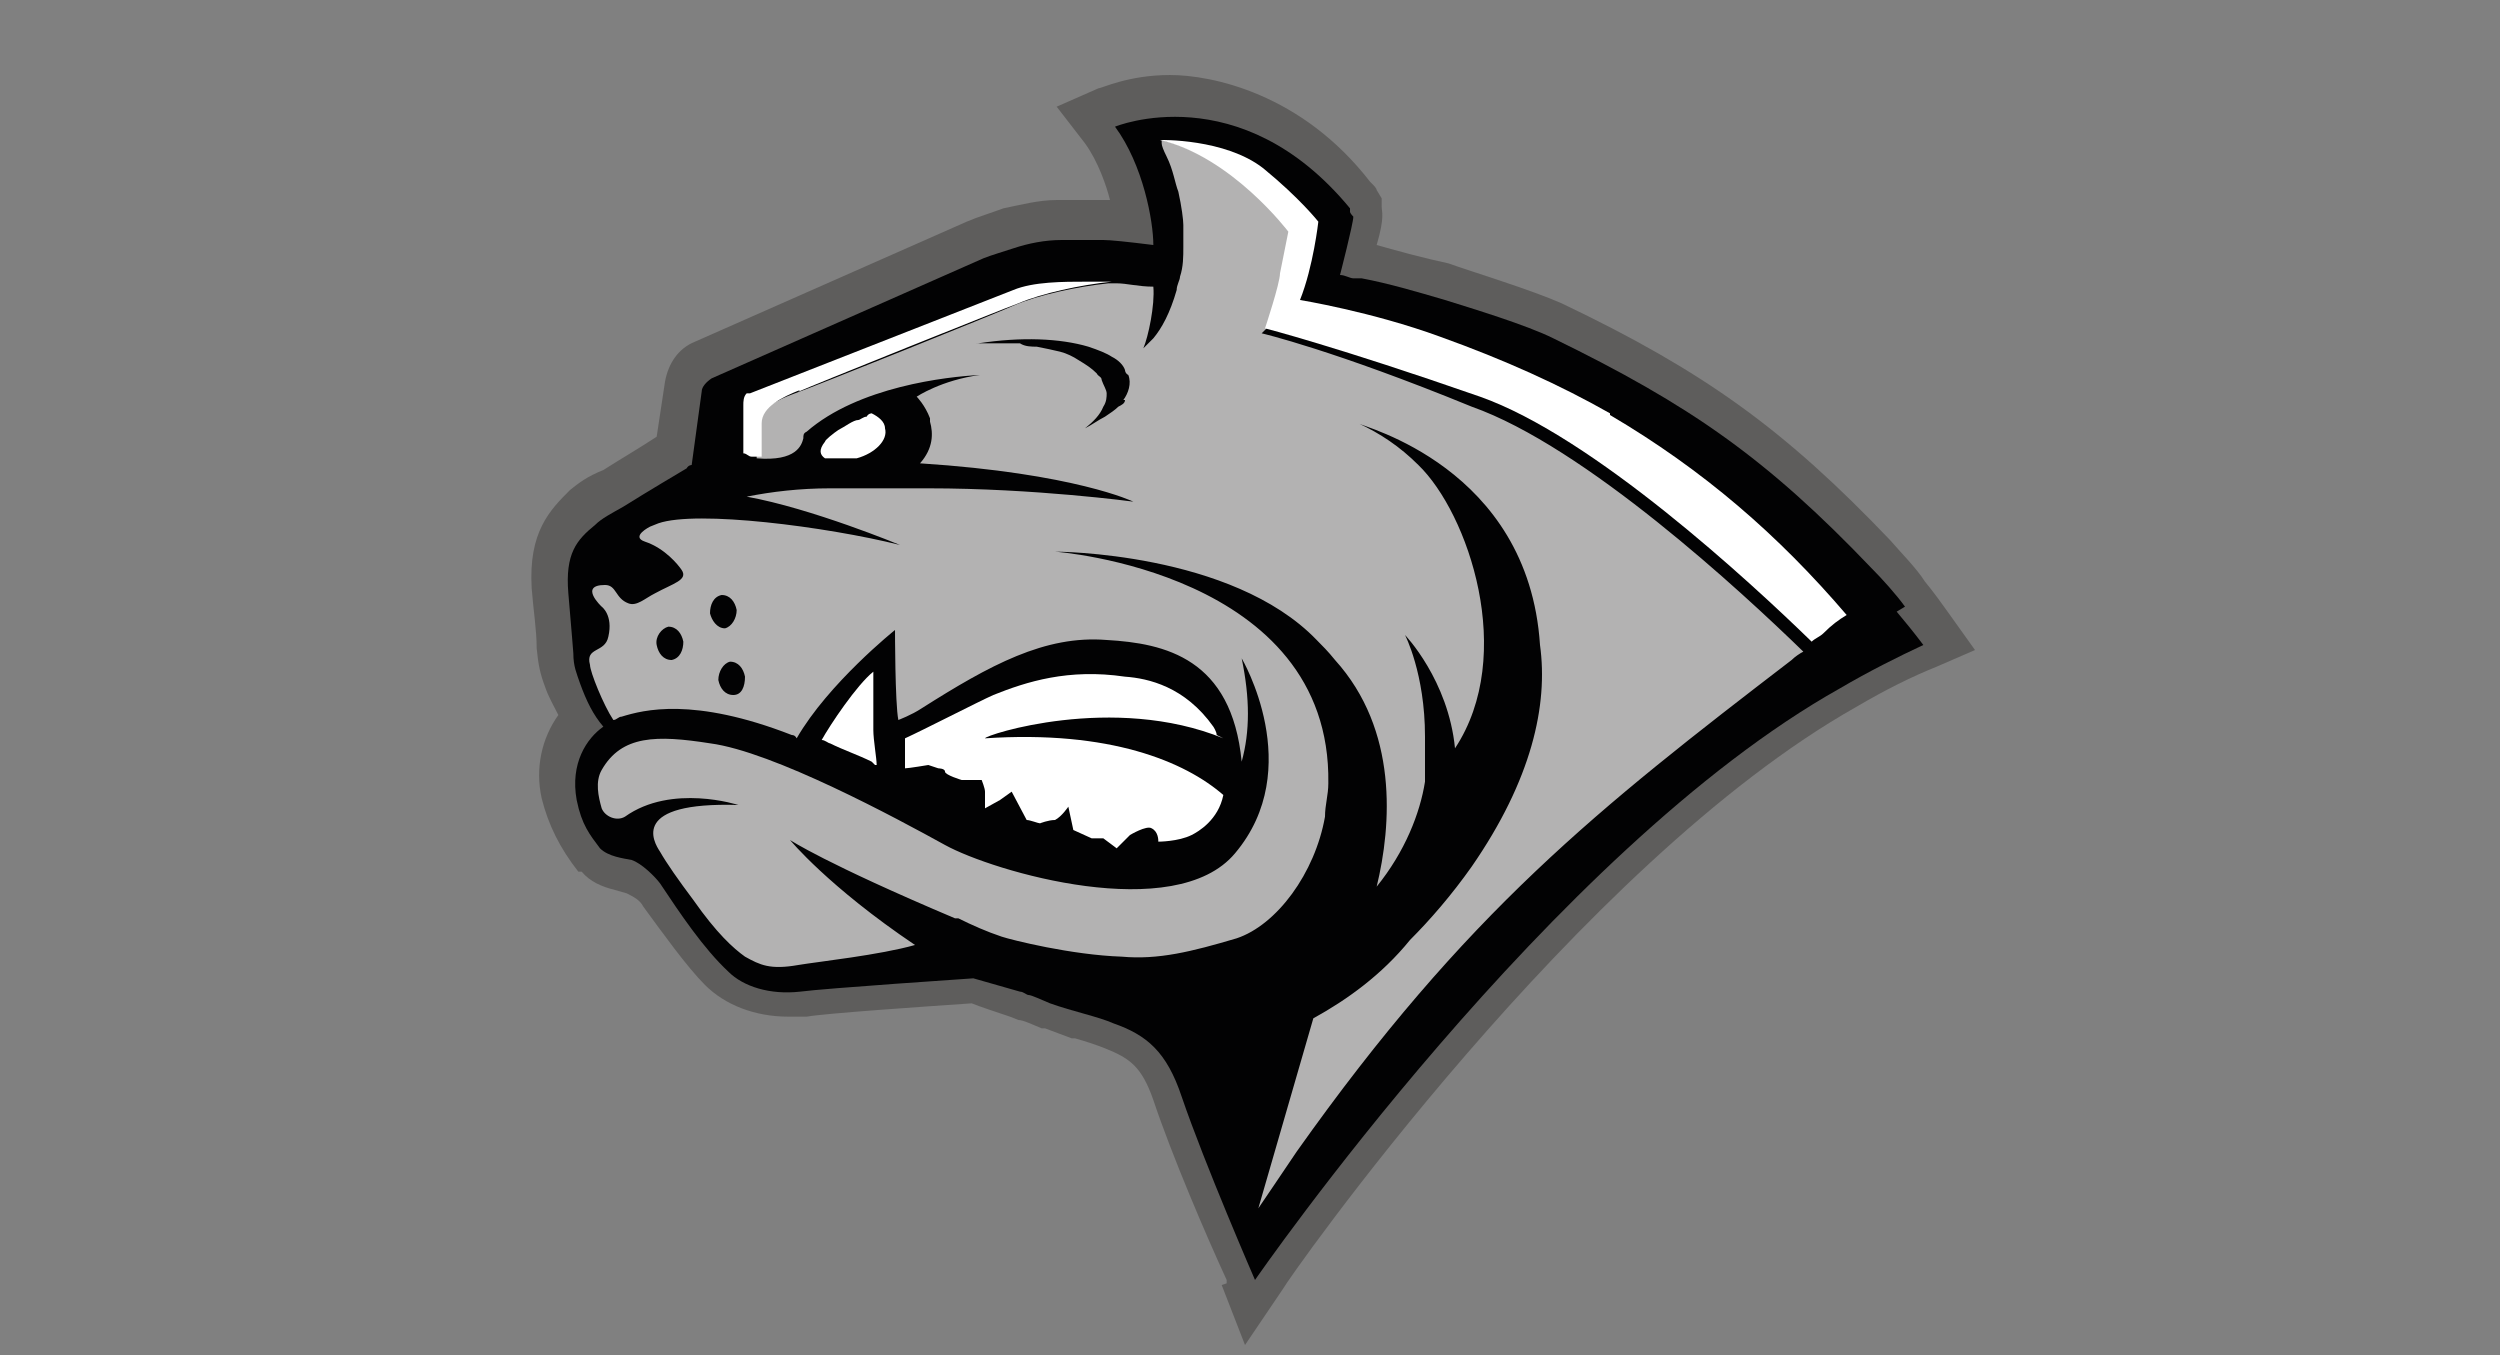
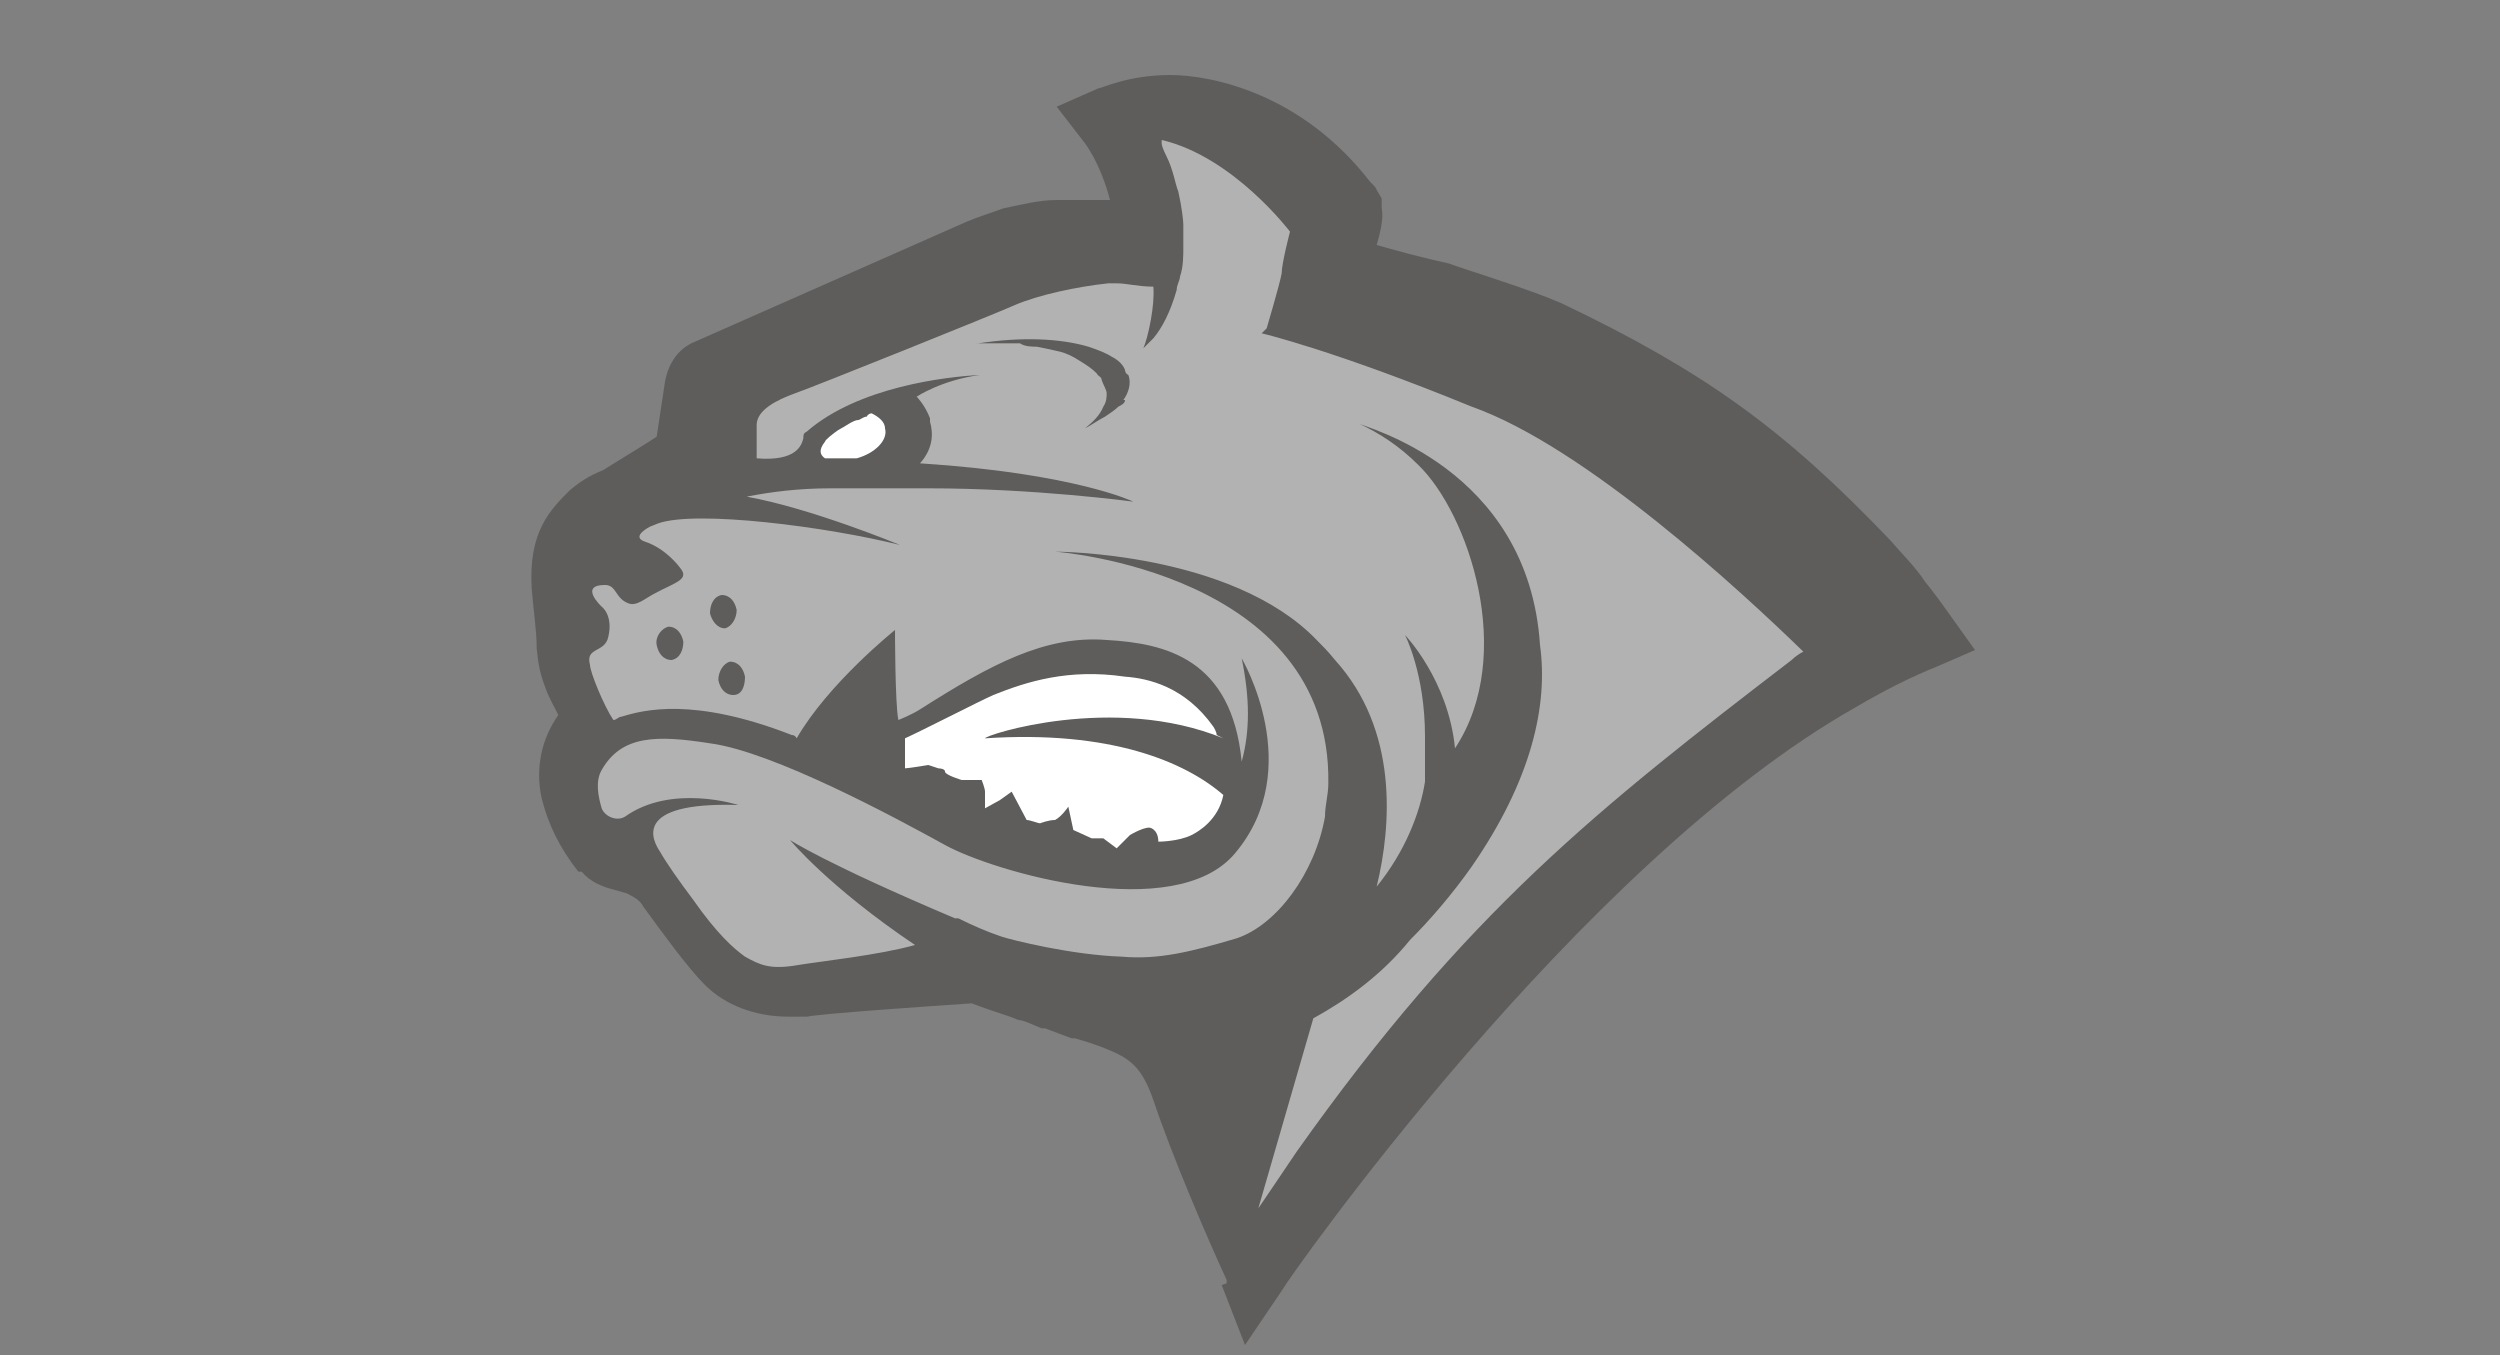
<svg xmlns="http://www.w3.org/2000/svg" id="Ebene_1" width="150" height="81.3" version="1.1" viewBox="0 0 150 81.3">
  <rect x="0" y="0" width="150" height="81.3" fill="#808080" stroke="none" />
  <defs>
    <style>
      .st0 {
        fill: #020203;
      }

      .st1 {
        fill: #b3b2b2;
      }

      .st2 {
        fill: #fff;
      }

      .st3 {
        fill: #5e5d5c;
      }
    </style>
  </defs>
  <path class="st3" d="M73.6,77v-.2c-1.2-2.6-3.3-7.5-4.4-10.8-.7-2-1.4-2.5-2.9-3.1-.5-.2-1.1-.4-1.8-.6h-.2c-.5-.2-1.1-.4-1.6-.6h-.2c-.5-.2-1.1-.5-1.4-.5l-.5-.2c-.9-.3-1.8-.6-2.3-.8-2.9.2-8.8.6-9.9.8-.4,0-.7,0-1.1,0-2,0-3.8-.7-5-1.9-1.1-1.1-2.6-3.2-3.7-4.7-.2-.4-.6-.6-1-.8l-.7-.2c-.8-.2-1.5-.5-2-1.1h-.2c-1.1-1.4-1.8-2.8-2.2-4.4-.4-1.8,0-3.6,1-5-.3-.6-.6-1.1-.8-1.7-.3-.8-.4-1.3-.5-2.3,0-1.1-.2-2.3-.3-3.6-.2-3.4,1.1-4.7,2.3-5.9.5-.4,1-.8,2-1.2,1.1-.7,2.3-1.4,3.2-2l.5-3.3c.2-1.1.8-2,1.8-2.4l16.3-7.2c.7-.3,1.4-.5,2.2-.8,1-.2,2.1-.5,3.2-.5.5,0,1.1,0,1.7,0h.2c0,0,.2,0,.2,0h1.1c-.2-.8-.7-2.3-1.5-3.4l-1.7-2.2,2.5-1.1c.2,0,1.8-.8,4.3-.8s7.9,1.1,12,6.4l.2.2c0,0,.2.2.2.3l.3.5v.5c0,.3.2.6-.3,2.3,1.4.4,2.9.8,4.3,1.1,1.4.5,5,1.6,6.8,2.4,8.6,4.1,13.4,7.6,19.7,14.2.6.7,1.6,1.7,2.1,2.5.5.6,1,1.3,1.5,2l1.5,2.1-2.3,1c-1.5.6-3.1,1.4-4.8,2.4-16.7,9.4-34.3,34.6-34.4,34.9l-2.3,3.4-1.4-3.6Z" />
-   <path class="st0" d="M114.3,36.4c-.5-.7-1.4-1.7-2-2.3-6.3-6.6-10.9-9.8-19.1-13.8-1.6-.8-4.9-1.8-6.5-2.3-1.7-.5-3.4-1-5-1.3,0,0-.2,0-.2,0,0,0-.2,0-.3,0-.2,0-.5-.2-.8-.2,0,0,.8-3.1.8-3.5,0,0-.2-.2-.2-.3,0,0,0,0,0-.2-6.6-8-14.1-4.9-14.1-4.9,1.7,2.3,2.3,5.7,2.3,7.1-1.6-.2-2.6-.3-3-.3h-.2c-.7,0-1.4,0-2.3,0-1,0-2,.2-2.9.5-.6.2-1.3.4-1.8.6l-16.3,7.2c-.3.2-.6.5-.6.8l-.6,4.4c0,0-.2,0-.3.2-.5.3-2.2,1.3-3.8,2.3-.7.4-1.3.7-1.7,1.1-1.1.9-1.8,1.7-1.6,4.1.2,2.3.3,3.6.3,3.6,0,.8.2,1.2.4,1.8.4,1.1.8,1.9,1.4,2.6-1,.7-2,2.2-1.6,4.4.3,1.5.8,2.1,1.4,2.9.5.5,1.4.6,1.9.7.6.2,1.4,1,1.7,1.4,1.2,1.8,2.6,3.9,4.1,5.3.9.9,2.5,1.4,4.3,1.2,1.5-.2,10.4-.8,10.4-.8,0,0,1.4.4,2.8.8.2,0,.4.2.5.2.2,0,.8.3,1.3.5h0c1.4.5,2.9.8,3.8,1.2,2,.7,3.2,1.7,4.1,4.4,1.4,4.1,4.4,11,4.4,11,0,0,17.8-25.8,35.1-35.5,1.7-1,3.5-1.9,5-2.6-.6-.8-1.1-1.4-1.6-2" />
  <path class="st1" d="M44,41.7c-.5,0-.8-.4-.9-.9,0-.5.3-1,.7-1.1.5,0,.8.4.9.9,0,.6-.2,1.1-.7,1.1M42.6,36.8c0-.5.2-1,.7-1.1.5,0,.8.4.9.9,0,.5-.3,1-.7,1.1-.5,0-.8-.5-.9-.9M40.3,39.6c-.5,0-.8-.4-.9-.9s.3-1,.7-1.1c.5,0,.8.4.9.9,0,.5-.2,1-.7,1.1M67.5,24c0,.2-.2.3-.4.4-.2.2-.5.4-.8.6-.4.2-.8.5-1.2.7h0c.5-.4.9-.8,1.1-1.3.2-.3.2-.6.2-.8s-.2-.5-.3-.8c0-.2-.2-.2-.3-.4-.3-.3-.6-.5-1.1-.8-.3-.2-.7-.4-1.1-.5s-.9-.2-1.4-.3c-.3,0-.7,0-1-.2-.7,0-1.4,0-2.2,0h0c-.4,0-.8,0-1.2.2.3,0,.6-.2.9-.2,2.6-.4,4.9-.3,6.6.2.6.2,1.1.4,1.4.6.4.2.7.5.8.8,0,0,0,.2.2.3.2.5,0,1.1-.3,1.5M76,19.7s.8-2.7.9-3.3c0-.6.5-2.5.5-2.5,0,0-3.4-4.5-7.7-5.5q0,0,0,.2t.3.8c.4.8.5,1.6.7,2.1.2.9.3,1.7.3,2s0,.8,0,1.3c0,.6,0,1.2-.2,1.8,0,.2-.2.5-.2.8-.4,1.4-.9,2.3-1.4,2.9-.2.2-.5.5-.6.6.3-.7.7-2.6.6-3.7-.9,0-1.6-.2-2.2-.2h-.5c-1.9.2-4.2.7-5.6,1.3-1.1.5-12.3,5-13.2,5.3-1.1.4-2.3,1-2.3,1.9v2c2.4.2,2.7-.8,2.8-1.2,0-.2,0-.3.2-.4,3.1-2.7,8.4-3.3,10.4-3.4-2.3.3-3.8,1.3-3.8,1.3,0,0,.5.5.8,1.3,0,0,0,.2,0,.2.2.7.2,1.6-.6,2.5,9.3.6,12.8,2.3,12.8,2.3h0,0s-5.9-.8-12.3-.8-3.2,0-4.7,0h-1.2c-1.8,0-3.5.2-5,.5,3.9.7,9.2,2.9,9.2,2.9-4.4-1.1-12.2-2.1-14.5-1.3l-.5.2s-1.2.6-.3.9c1.2.4,2,1.4,2.2,1.7.4.6-.5.8-1.6,1.4-.6.3-1.1.8-1.6.6-.8-.3-.7-1.1-1.4-1.1-1.6,0-.2,1.3-.2,1.3,0,0,.7.5.4,1.8-.2,1-1.4.6-1.1,1.7,0,.4.8,2.4,1.4,3.3.2,0,.3-.2.5-.2,1.3-.4,4.3-1.2,10.2,1.1q.2,0,.3.2c1.9-3.3,5.9-6.5,5.9-6.5,0,0,0,4.4.2,5.4,0,0,.8-.3,1.4-.7,4.1-2.6,7.4-4.4,11.1-4.1,3.5.2,7.5,1.1,8.1,7.3.5-1.8.5-3.8,0-6.2,0,0,3.9,6.6-.4,11.7-3.6,4.3-14.5,1.1-17.4-.5s-10.3-5.6-14.1-6.1c-3.2-.5-5.3-.5-6.5,1.6-.4.7-.2,1.6,0,2.3.2.5.9.8,1.4.5,2.8-2,6.8-.7,6.8-.7-6.5-.2-5.1,2.2-4.7,2.8.4.7,1.1,1.7,2,2.9,1.4,2,2.4,2.9,3.1,3.4.9.5,1.5.8,3.2.5,1.2-.2,4.9-.6,7-1.2-5.2-3.5-7.5-6.3-7.5-6.3,0,0,2.1,1.4,9.9,4.7h.2c.8.4,1.7.8,2.6,1.1.6.2,4.2,1.1,7.2,1.2,2.2.2,4.2-.3,6.9-1.1,2.4-.8,4.7-3.9,5.3-7.3,0-.7.2-1.3.2-2,.2-12.7-16.4-13.9-16.4-13.9,0,0,10.6,0,15.7,5.3.3.3.7.7,1.1,1.2,3.8,4.2,3.4,9.9,2.5,13.6,1.7-2.1,2.6-4.4,2.9-6.3,0-.3,0-.6,0-.9,0-.7,0-1.3,0-1.8,0-3.8-1.2-6.1-1.2-6.1,0,0,2.6,2.7,3,6.8,3.7-5.6.8-14.1-2.2-17-1.1-1.1-2.3-1.9-3.6-2.5h0c.2.2,10.2,2.6,10.9,13.3.5,3.6-.5,8.1-4.1,13.3-1.2,1.7-2.5,3.2-3.7,4.4-1.7,2.1-3.8,3.6-5.8,4.7l-3.3,11.4s1.7-2.5,2.3-3.4c10.2-14.4,18.1-20.6,29.7-29.5h0c.2-.2.5-.4.7-.5-3.7-3.6-13.1-12.3-19.9-14.7-8.3-3.4-12.6-4.4-12.6-4.4" />
  <path class="st2" d="M73,44.1c0-.2-.2-.5-.2-.5-1.7-2.4-3.9-2.9-5.3-3-3.4-.5-5.9.3-7.9,1.1-.9.4-4.2,2.1-5.3,2.6v1.8c.2,0,1.4-.2,1.4-.2l.6.2s.4,0,.4.2,1,.5,1,.5c0,0,1.1,0,1.2,0,0,0,.2.5.2.7,0,.2,0,.8,0,1l.9-.5.7-.5.9,1.7c.2,0,.7.2.8.2,0,0,.5-.2.9-.2.4-.2.8-.8.8-.8l.3,1.4,1.1.5h.7c0,0,.8.6.8.6,0,0,.7-.7.8-.8,0,0,1-.6,1.3-.4.4.2.4.7.4.8,0,0,1.2,0,2-.4.4-.2,1.6-.9,1.9-2.4-2.3-2-6.8-3.9-14.3-3.4,0-.2,7.7-2.7,14.3,0" />
-   <path class="st2" d="M52.6,45.9c0-.4-.2-1.5-.2-2.1v-3.5c-1,.8-2.6,3.2-3.1,4.1.2,0,.4.2.5.2.8.4,1.7.7,2.5,1.1,0,0,.2.2.2.2" />
  <path class="st2" d="M51.4,27.5c1.1-.3,1.9-1.1,1.7-1.8,0-.4-.4-.7-.8-.9,0,0-.2,0-.3.2-.2,0-.4.2-.5.2-.3,0-.8.4-1.2.6-.3.2-.8.6-.8.7h0c-.4.5-.3.8,0,1,.6,0,1.4,0,2.1,0" />
-   <path class="st2" d="M47.9,23.5c.9-.4,12.1-4.9,13.2-5.3,1.4-.6,3.7-1.1,5.6-1.3h0,.2-1.7c-1.4,0-3.2,0-4.4.5l-15.8,6.2c0,0,0,0-.2,0-.2.2-.2.5-.2.7,0,1.1,0,2.5,0,2.9.2,0,.3.2.5.2h0c.2,0,.4,0,.6,0h0v-2c0-1,1.3-1.6,2.3-2" />
-   <path class="st2" d="M96.6,24.8c-3-1.7-6.3-3.2-10.2-4.6-4.1-1.5-8.4-2.2-8.4-2.2.8-2,1.1-4.7,1.1-4.7,0,0-1.1-1.4-3.3-3.2-2.3-1.8-6.2-1.7-6.2-1.7h0c4.3,1,7.7,5.5,7.7,5.5,0,0-.4,2-.5,2.5,0,.6-.9,3.3-.9,3.3,0,0,4.3,1.1,12.9,4.1,6.8,2.4,16.2,11.1,19.9,14.7.2-.2.5-.3.7-.5h0c.5-.5.9-.8,1.4-1.1-4.1-4.8-8.6-8.7-14.2-12" />
</svg>